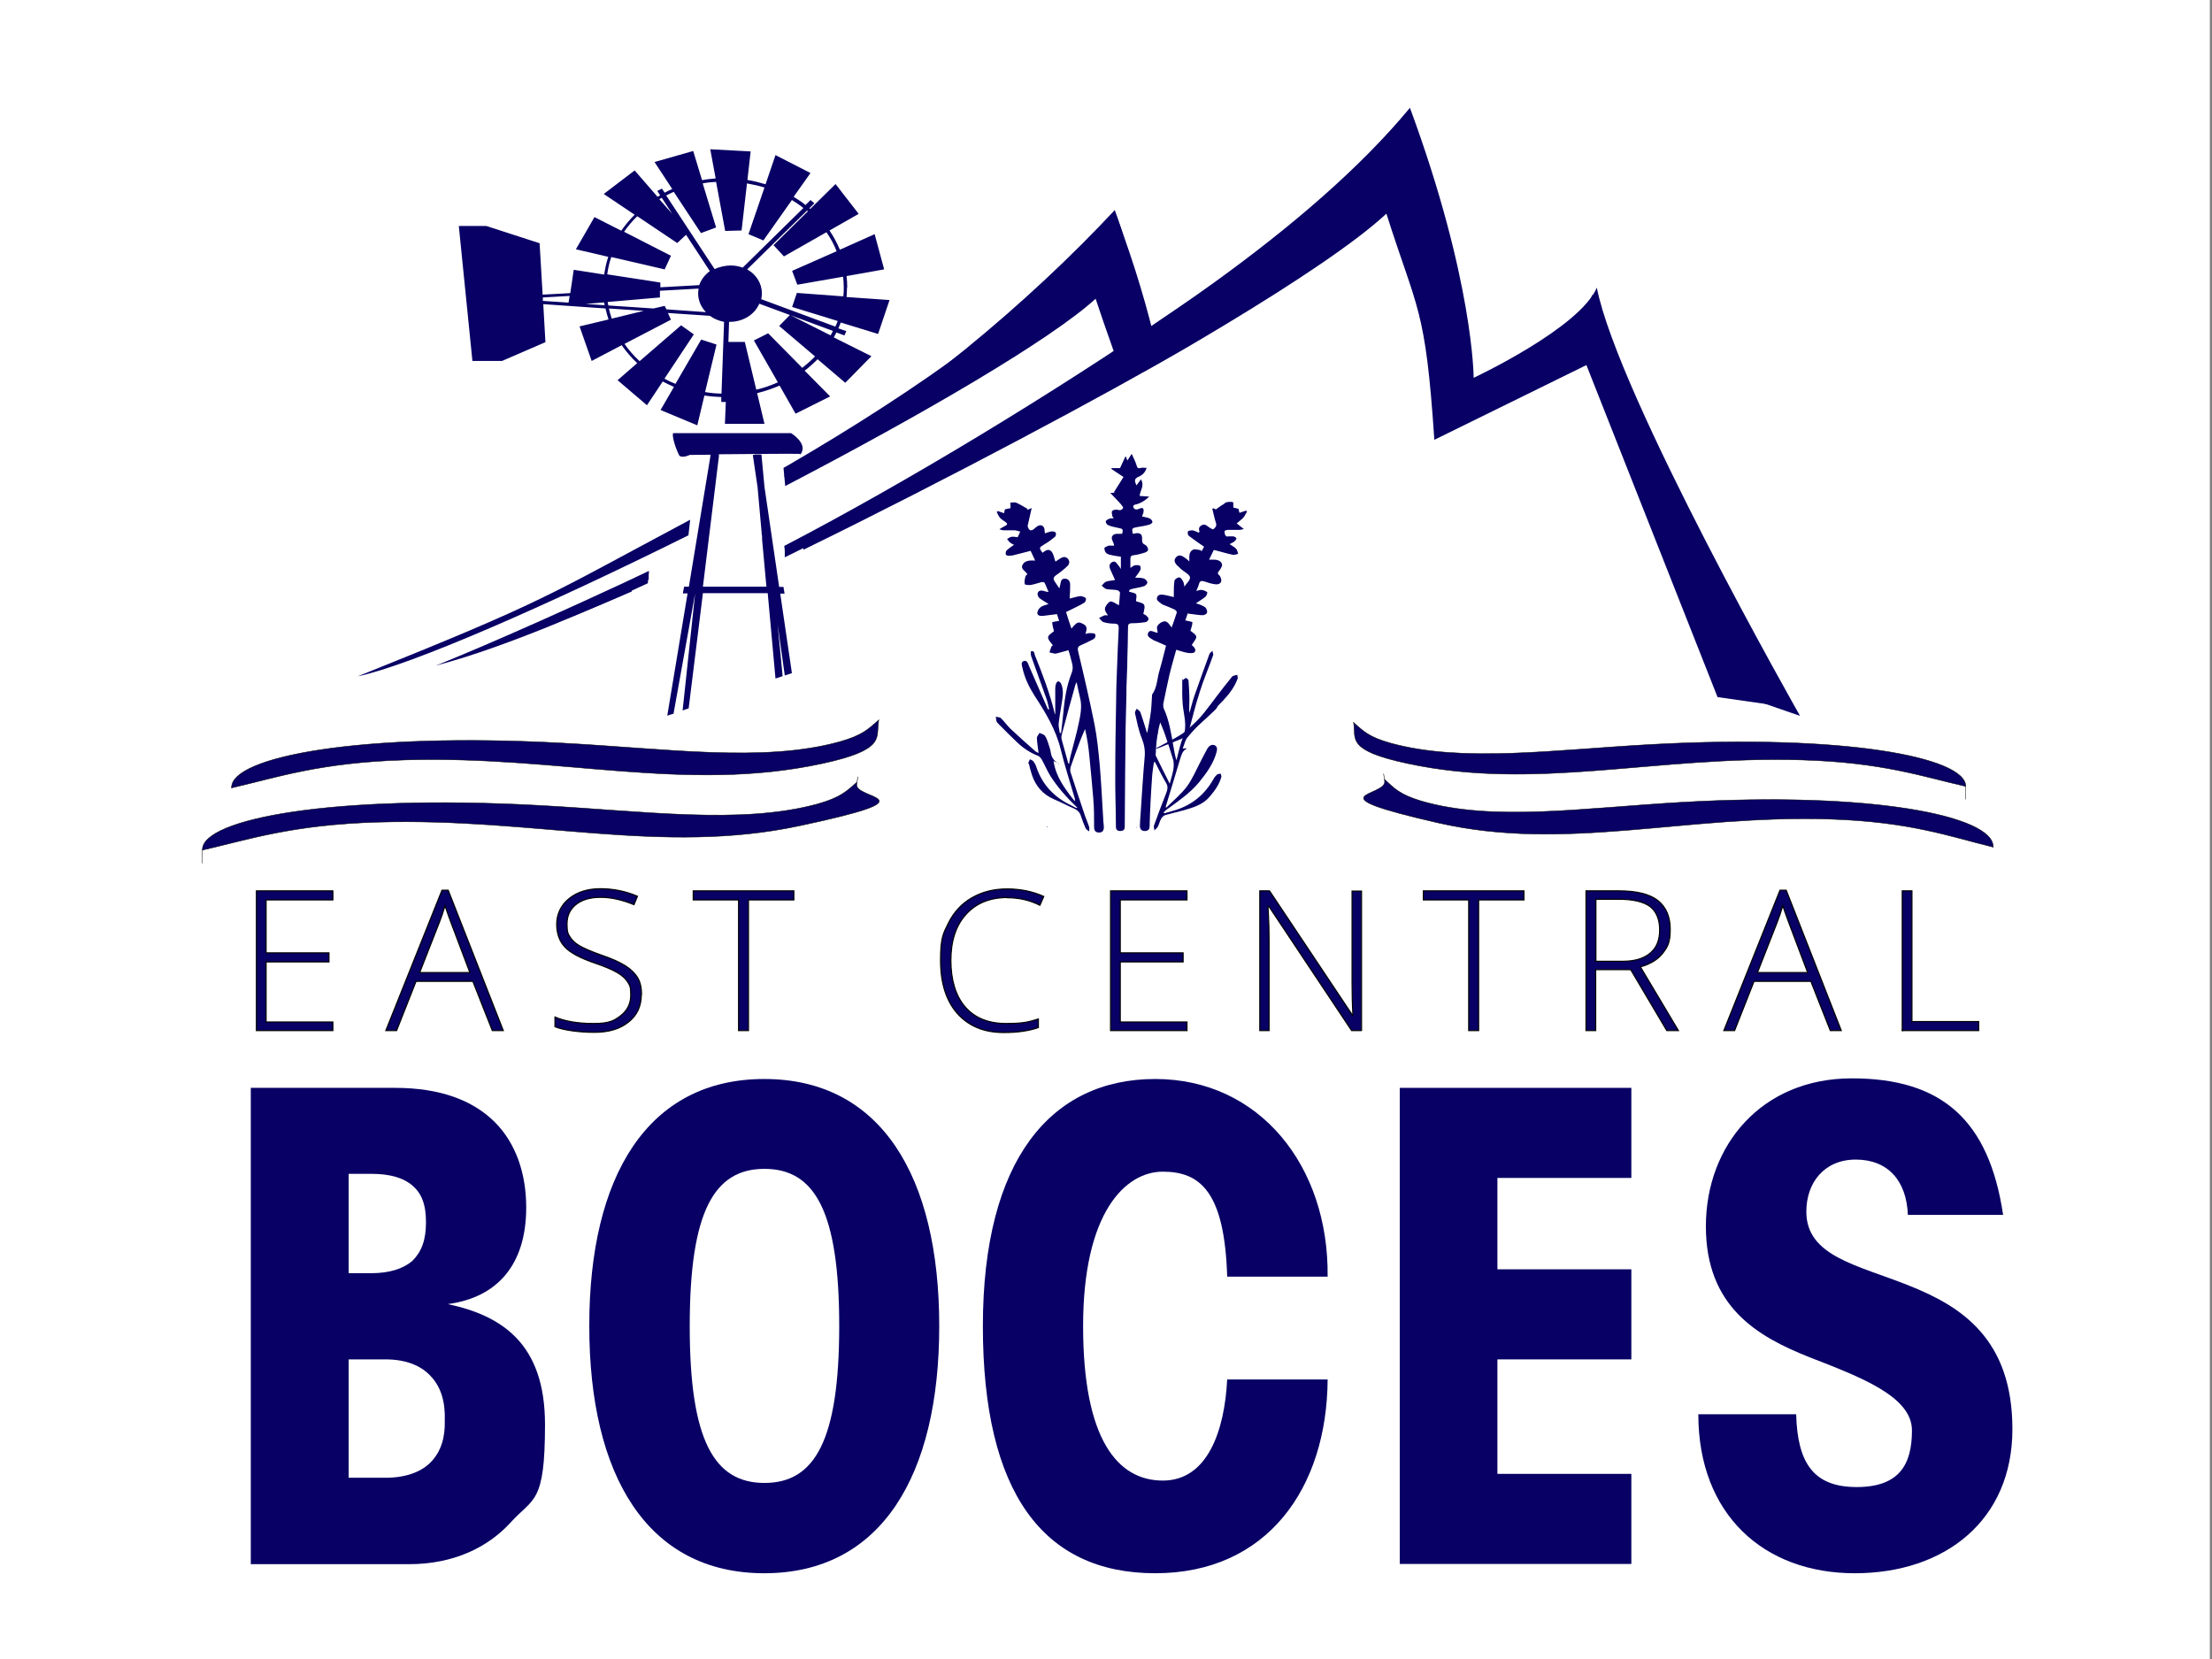
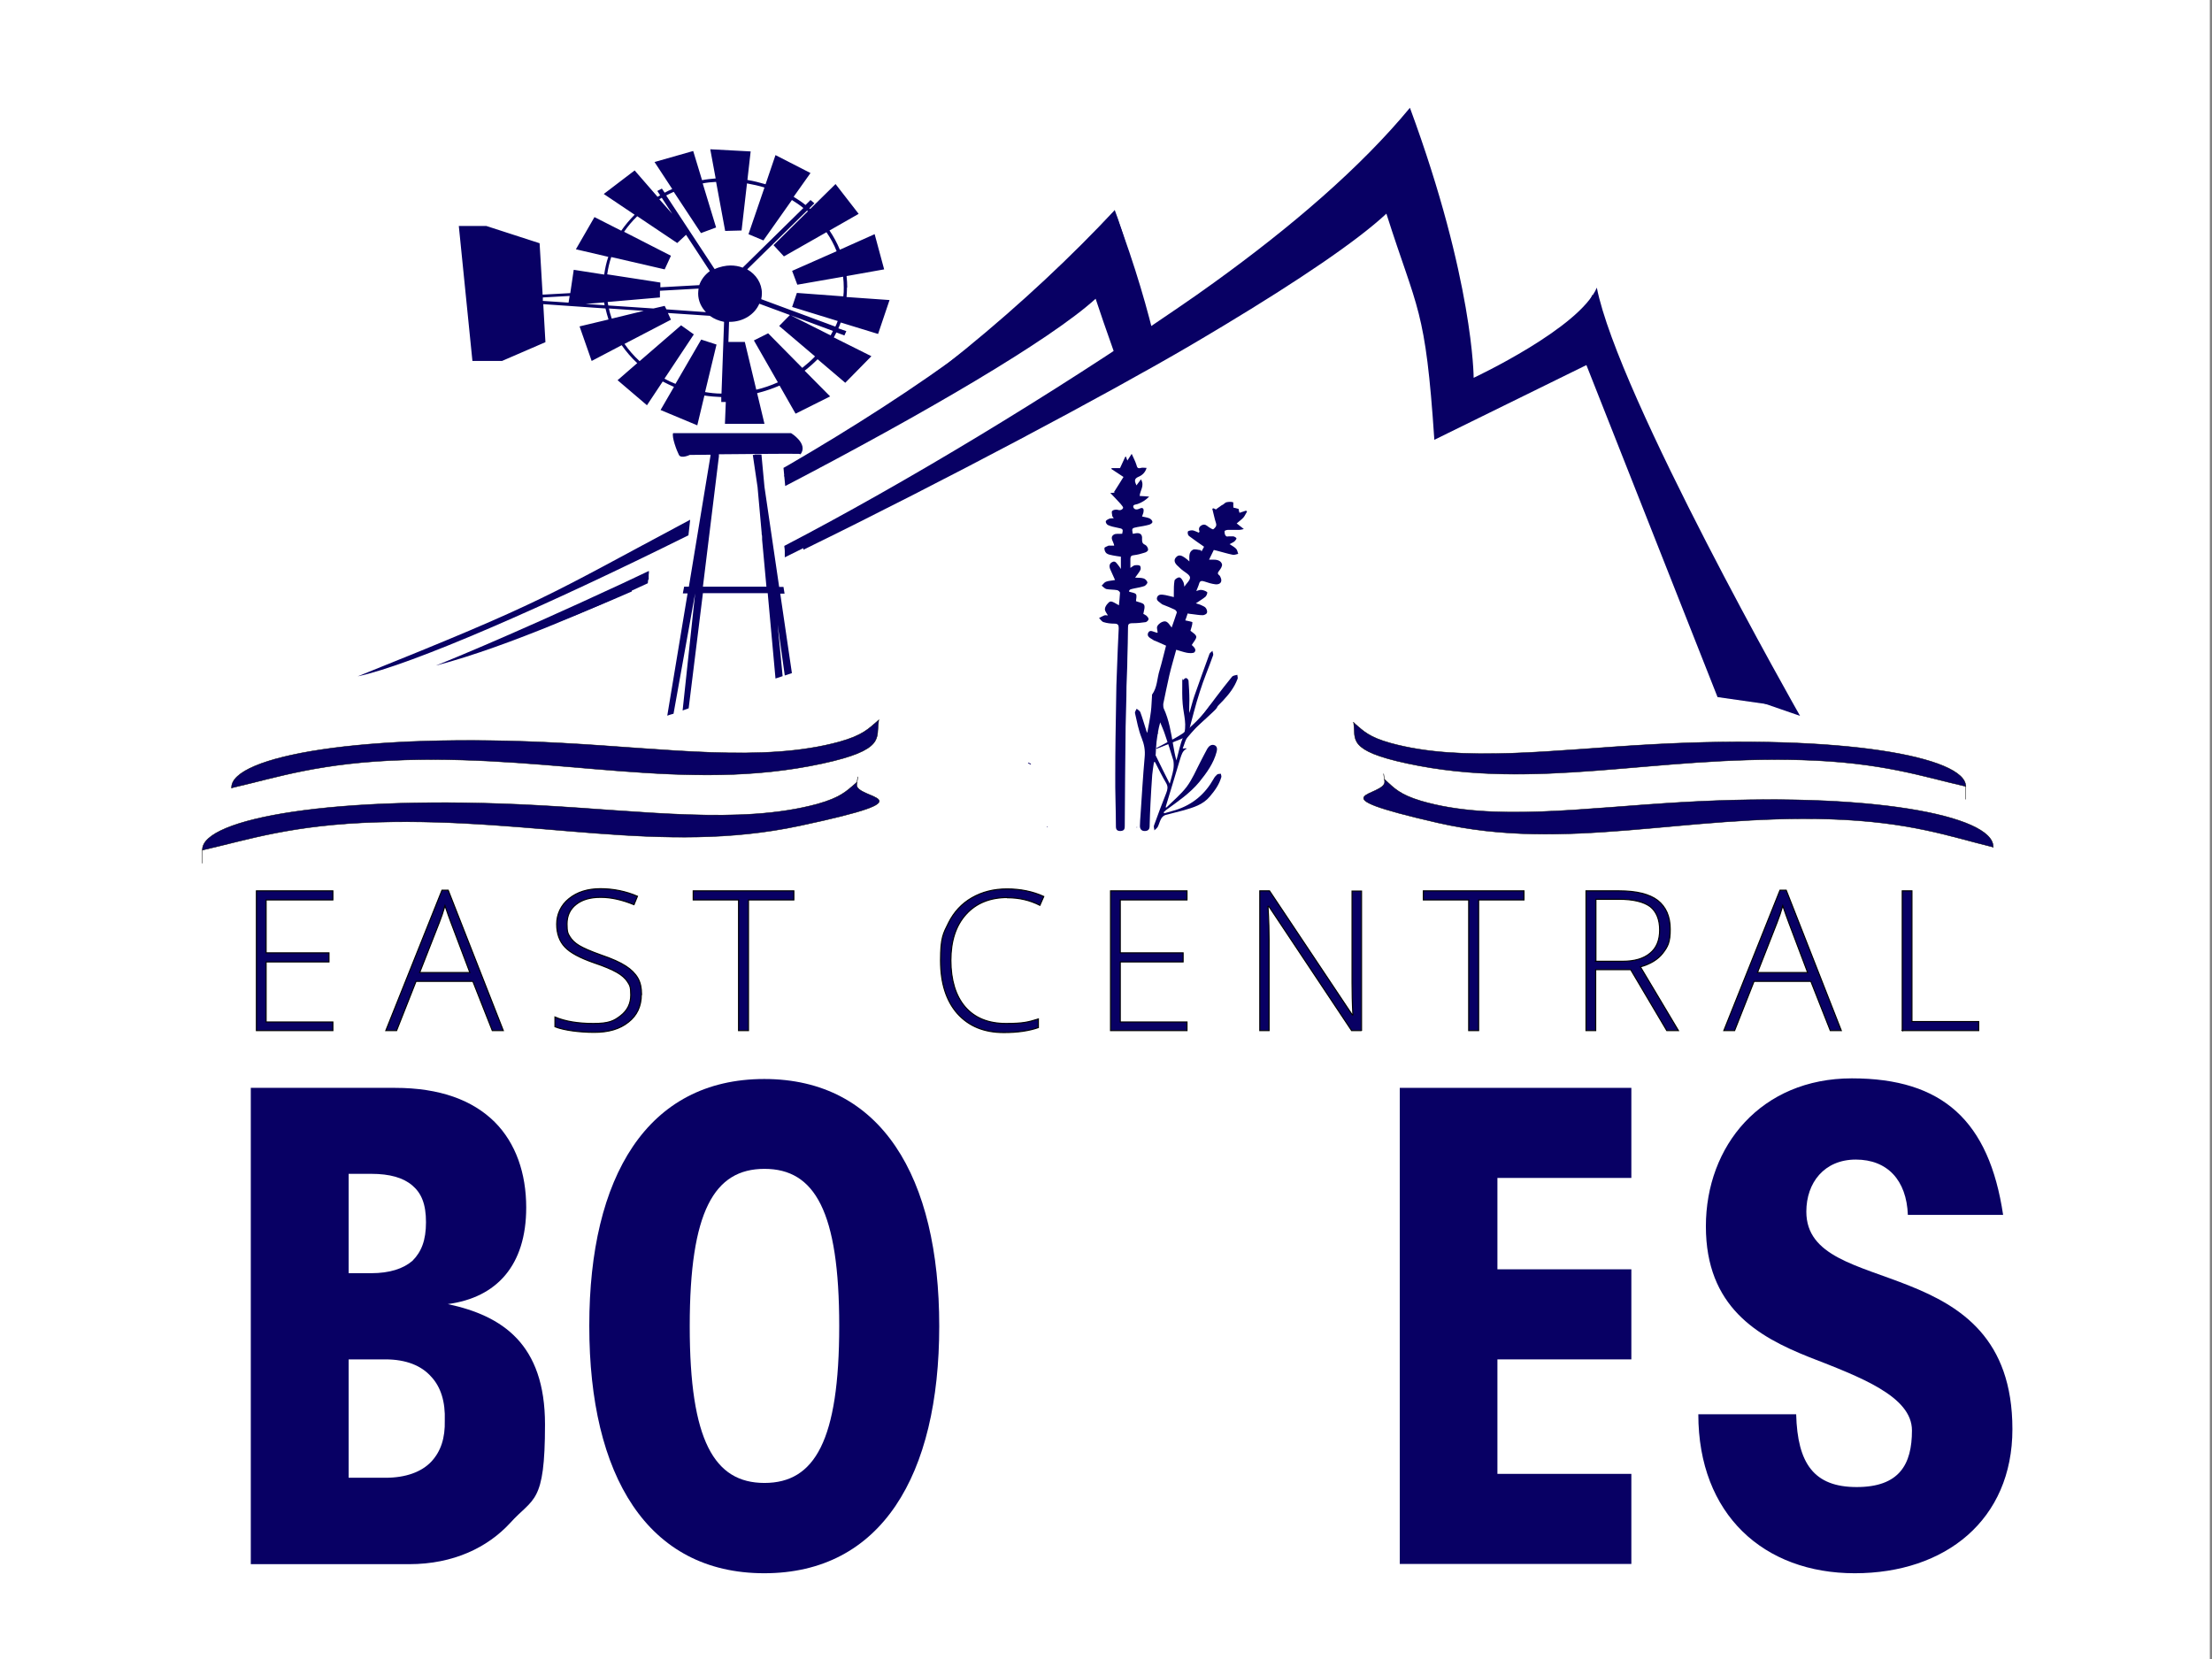
<svg xmlns="http://www.w3.org/2000/svg" id="Layer_1" version="1.1" viewBox="0 0 1024 768">
  <rect x="0" y="0" width="1024" height="768" fill="#808080" stroke="none" />
  <defs>
    <style>
      .st0, .st1, .st2 {
        fill: #080064;
      }

      .st3 {
        fill: #fff;
      }

      .st1 {
        stroke: #000;
        stroke-miterlimit: 10;
        stroke-width: .5px;
      }

      .st2 {
        stroke: #010000;
        stroke-linecap: round;
        stroke-linejoin: round;
        stroke-width: .2px;
      }
    </style>
  </defs>
  <rect class="st3" x="-1" y="0" width="1024" height="768" />
  <path class="st0" d="M116.1,503.6h66.7c20.9,0,36,5.7,46.2,15.8,9.8,9.8,14.6,23.8,14.6,39.6,0,26.8-13.7,41.7-36.3,44.7,25.3,5.4,45,18.5,45,55.7s-5.4,33.7-16.1,45.6c-10.4,11.3-26.2,19.1-46.8,19.1h-73.3v-220.4h0ZM161.4,589.4h10.4c8.6,0,14.9-2.1,19.1-5.7,4.2-4.2,6.3-9.5,6.3-17.9s-2.1-13.4-6.3-17-10.4-5.4-19.1-5.4h-10.4v45.9h0ZM161.4,684.1h17c9.5,0,16.7-2.7,21.2-7.4,4.5-4.8,6.5-11,6.3-19.1.3-8.6-1.8-15.5-6.3-20.3-4.5-5.1-11.6-8-21.2-8h-17v54.8Z" />
  <path class="st0" d="M272.8,613.6c0-68.8,26.8-114.1,81-114.1s81,45.3,81,114.4-26.8,114.4-81,114.4-81-45.3-81-114.4v-.3ZM319.3,614.1c0,52.7,11.3,72.4,34.6,72.4s34.6-19.7,34.6-72.7-11.3-72.7-34.6-72.7-34.6,19.7-34.6,72.7v.3Z" />
-   <path class="st0" d="M614.6,638.6c-.3,50.3-28,89.7-79.8,89.7s-79.8-37.2-79.8-114.4,31.6-114.4,79.8-114.4,80.4,40.2,79.8,91.5h-46.5c-1.2-39.3-12.5-48.6-29.8-48.6s-36.9,18.8-36.9,71.5,16.1,71.5,36.9,71.5,28.6-23.2,29.8-46.8h46.5Z" />
  <path class="st0" d="M648,503.6h107.2v41.7h-62v42.3h62v41.7h-62v53h62v41.7h-107.2v-220.4Z" />
  <path class="st0" d="M831.5,654.7c.6,22.9,8.3,33.7,28,33.7s25.6-10.4,25.6-26.2-23.8-24.7-47.7-34c-23.8-9.5-47.7-23.2-47.7-60.5s25.6-68.5,67.6-68.5,63.5,19.7,70,63.2h-44.1c-.6-16.1-9.5-25.6-24.1-25.6s-22.9,10.7-22.9,24.1c0,20.8,23.8,24.7,47.7,34.3,23.8,9.5,47.7,24.4,47.7,66.4s-31,66.7-73,66.7-72.4-27.1-72.4-73.6h45.3Z" />
  <path class="st0" d="M648.1,504.6" />
  <path class="st0" d="M-91.9,984.6" />
  <g>
    <path class="st1" d="M154.1,477.1h-35.4v-64.7h35.4v4.2h-30.9v24.5h29.1v4.2h-29.1v27.8h30.9v4.2-.2h0Z" />
    <path class="st1" d="M218.9,454.3h-26.3l-9,22.8h-5l26-65h2.9l25.5,65h-5.1l-9-22.8h0ZM194.3,450.2h23.2l-8.8-23.3c-.7-1.8-1.6-4.4-2.7-7.6-.8,2.8-1.7,5.4-2.6,7.7l-9.1,23.2h0Z" />
    <path class="st1" d="M296.9,460.4c0,5.4-2,9.7-6,12.8-4,3.2-9.2,4.7-15.8,4.7s-14-.9-18.2-2.6v-4.5c4.7,2,10.6,3,17.8,3s9.5-1.2,12.6-3.6,4.7-5.6,4.7-9.6-.5-4.5-1.5-6.1-2.7-3.1-5-4.4-5.8-2.8-10.3-4.3c-6.6-2.3-11.2-4.7-13.7-7.4-2.5-2.6-3.8-6.2-3.8-10.6s1.9-8.8,5.7-11.8c3.8-3.1,8.7-4.6,14.6-4.6s11.8,1.2,17.1,3.5l-1.6,3.9c-5.4-2.2-10.5-3.4-15.4-3.4s-8.6,1.1-11.4,3.3c-2.8,2.2-4.2,5.2-4.2,9s.4,4.4,1.3,5.9,2.3,2.9,4.3,4.1,5.4,2.7,10.2,4.4c5,1.7,8.8,3.4,11.4,5.1,2.5,1.6,4.4,3.5,5.6,5.6s1.7,4.6,1.7,7.6h-.1Z" />
    <path class="st1" d="M346.5,477.1h-4.6v-60.5h-21v-4.2h46.6v4.2h-21v60.5h0Z" />
    <path class="st1" d="M466.4,415.5c-8.1,0-14.5,2.6-19.2,7.8-4.7,5.2-7,12.3-7,21.3s2.2,16.4,6.6,21.5,10.7,7.7,18.9,7.7,10.4-.7,15-2.1v4c-4.3,1.5-9.6,2.3-16,2.3-9.1,0-16.2-2.9-21.5-8.8-5.2-5.9-7.8-14.1-7.8-24.6s1.2-12.4,3.7-17.4,6.1-8.9,10.8-11.6c4.7-2.7,10.1-4.1,16.3-4.1s12,1.2,17,3.5l-1.8,4.1c-4.7-2.4-9.7-3.5-14.9-3.5h-.1Z" />
    <path class="st1" d="M549.5,477.1h-35.4v-64.7h35.4v4.2h-30.9v24.5h29.1v4.2h-29.1v27.8h30.9v4.2-.2h0Z" />
    <path class="st1" d="M630.3,477.1h-4.6l-38.3-57.5h-.4c.4,6.8.5,12,.5,15.5v42h-4.3v-64.7h4.5l38.3,57.4h.3c-.3-5.3-.4-10.4-.4-15.1v-42.2h4.4v64.7h0Z" />
    <path class="st1" d="M684.5,477.1h-4.6v-60.5h-21v-4.2h46.6v4.2h-21v60.5h0Z" />
    <path class="st1" d="M738.7,448.9v28.2h-4.5v-64.7h15.4c8,0,14,1.5,17.8,4.4,3.8,3,5.8,7.4,5.8,13.4s-1.1,8-3.4,11c-2.3,3-5.8,5.1-10.4,6.4l17.6,29.5h-5.4l-16.7-28.2h-16.2,0ZM738.7,445h12.4c5.5,0,9.7-1.2,12.7-3.7,3-2.4,4.5-6,4.5-10.8s-1.5-8.5-4.4-10.8c-3-2.2-7.8-3.4-14.4-3.4h-10.7v28.6h0Z" />
    <path class="st1" d="M838.3,454.3h-26.3l-9,22.8h-5l26-65h2.9l25.5,65h-5.1l-9-22.8h0ZM813.6,450.2h23.2l-8.8-23.3c-.7-1.8-1.6-4.4-2.7-7.6-.8,2.8-1.7,5.4-2.6,7.7l-9.1,23.2h0Z" />
    <path class="st1" d="M880.6,477.1v-64.7h4.5v60.5h30.9v4.2h-35.4Z" />
  </g>
  <path class="st0" d="M739.3,133c-7.9,18.9-57.1,41.9-57.1,41.9,0,0,0-45.1-29.5-125-22.9,27.7-54.9,55.1-90.8,81-5.4,3.9-10.8,7.7-16.4,11.5-58.6,40.2-126.5,81.2-182.4,110.3v.4h0c.1.7.2,1.4.2,2v2.9h0c59.7-29.2,129.6-69.3,185.6-101.4,5.5-3.2,10.9-6.3,16.2-9.4,34.9-20.6,62.8-39,76.7-51.7,14.7,45.3,18.5,43.2,22.6,104.7l71.9-34.6,62,153.7,35,12.1s-84.2-148-94.1-198.3h0Z" />
  <path class="st0" d="M516.1,97.2c-39.3,42.1-94,88.6-153.1,123l1.5,2.7c63.7-33.2,122.6-67.5,143.7-86.7,5.2,15.8,8.8,24.9,11.5,33.6,5.6-3.8,8.2-.6,13.6-4.5-3.8-16.4-8.2-43.9-17.3-68.2h.1Z" />
  <path class="st0" d="M375.2,181.2c.4-.2.7-.4,1.1-.6l-6-6.8,4.9,7.5h0Z" />
  <g>
    <path class="st0" d="M516.7,99.3c-34.5,41.2-92.6,81.6-151.7,116l-2.3,1.3.8,8.4c63.7-33.2,122.6-67.5,143.7-86.7,5.2,15.8,8.8,24.9,11.5,33.6,5.6-3.8,11.1-7.6,16.6-11.5-3.8-16.4-9.6-36.9-18.7-61.1h.1Z" />
    <path class="st0" d="M319.5,240.6c-67.7,36.1-66.2,37.3-153.9,72.5,24.7-5.2,87.5-32.7,153.1-65.3l.8-7.2Z" />
  </g>
  <path class="st0" d="M370.6,210.3c3.7-4.9-4.4-9.8-4.4-9.8h-54.6c-.7,1.8,1.7,8.2,2.7,10.1,1,1.9,5,0,5,0,0,0,3.9,0,9.6-.1v.5l-10,60.6h-2.2l-.6,3.1h2.2l-9.4,56.6c.8-.3,1.8-.6,2.9-.9l10-55.7h0l-5.8,54.2c.9-.3,1.7-.6,2.8-1l6.6-53.3h30l3.6,39.5c1.2-.3,2.3-.8,3.3-1.1l-2.3-23.9,3.3,23.6c1.2-.4,2.3-.8,3.3-1.1l-5.4-36.8h2l-.5-3.1h-2l-6.8-46.3-1.4-15h-3.2v.2h-.8l2.2,14.9,1.9,21.2v.5h0c.2.6.2,1.2.2,1.7v.9l2,21.8h-29.4l7.4-60.3v-.8c.1,0,0,0,0,0v-.2c14.2-.1,29.8-.3,37.1-.2l.7.2h0Z" />
  <path class="st0" d="M292.2,268.8c-11.9,5.5-22.9,10.4-32.5,14.7l-.3,4.1c10.1-4,21.2-8.6,33.1-13.8l-.3-5h0Z" />
  <path class="st0" d="M300.3,268.4v-1.9c0-.4,0-.8.1-1.2v-1c-4.2,2-8.4,4-12.5,5.9-56.4,26.2-86.1,37.9-86.1,37.9,34.3-8.9,80.3-30,89.6-34.2,2.8-1.3,5.6-2.6,8.5-3.9,0-.6.1-1.1.2-1.7h.2,0Z" />
  <path class="st0" d="M737.3,136.3c-7.7,18.9-55.9,41.9-55.9,41.9,0,0,0-45.1-28.9-125-22.5,27.7-53.7,55.1-89,81-5.3,3.9-10.6,7.7-16,11.5-35,24.5-110.2,69.1-175.9,103,0,.3,0,.5.1.8v.6h0c.1.7.2,1.4.2,2v2.4c66.1-32.3,140.9-72.2,179-94.5,5.4-3.2,10.7-6.3,15.8-9.4,34.2-20.6,61.5-39,75.1-51.7,14.4,45.3,18.1,43.2,22.2,104.7l70.4-34.6,60.7,153.7,35.7,5.1s-83.9-141-93.5-191.3v-.2h0Z" />
  <path class="st0" d="M392.2,133.1c0-1.8-.1-3.5-.3-5.3l17.4-3.1-4.4-16.3-16.1,7.2c-1.3-3.1-2.9-6.1-4.8-8.9l13.5-7.7-10.7-13.8-11.7,11.5c-.1,0-.3-.2-.4-.3l2.3-2.3-1.8-1.5-2.3,2.3c-1.7-1.4-3.6-2.6-5.5-3.8l7.8-11-16.2-8.3-4.6,13.5c-2.7-.8-5.5-1.5-8.4-2l1.5-13.2-18.7-1,2.5,13.5c-2.1.2-4.3.4-6.3.8l-4.1-13.5-17.9,5.1,8.2,12.5c-1.2.5-2.4,1.1-3.5,1.7l-1.3-1.9-2.1,1.1,1.3,2c-.4.2-.8.5-1.2.7l-10.6-12.2-14.3,10.9,14.3,9.6c-2.3,2.3-4.4,4.8-6.2,7.4l-12.4-6.3-8.6,14.9,15,3.5c-.9,2.6-1.5,5.4-1.9,8.2l-14.1-2.2-1.6,10.8-12.8.7-1.4-23.8-24.7-8h-12.7l6.3,62.5h13.7l20.1-8.7-1-17.6,28.8,2c.4,1.7.9,3.5,1.4,5.1l-13.4,3.2,5.6,16,13.9-7.3c2.1,3,4.5,5.8,7.2,8.3l-9.1,7.9,13.6,11.6,7.3-11c1.7.9,3.4,1.7,5.2,2.5l-6.2,10.7,17,7.1,3.3-13.8c2.6.4,5.2.6,7.8.7v2.3h2.1l-.4,10.1h18.3l-3.4-14.2c3.6-.9,7.1-2.1,10.4-3.5l7.4,13,16-8-11.8-11.9c2.1-1.6,4.1-3.4,6-5.3l12.8,10.9,12.1-12.3-17.4-8.7c.4-.7.8-1.5,1.2-2.3l3.7,1.4.9-2-3.7-1.3c.4-.9.8-1.8,1.1-2.7l17.3,5.3,5.3-15.7-19.9-1.4c.1-1.4.2-2.8.2-4.2v-.2h.1ZM263.3,140.1l-12-.8v-1.6l12.4-.7-.5,3.1h.1ZM271.1,140.7l8.6-.7c0,.5.1.9.2,1.3l-8.8-.6h0ZM306.3,91.5l4.9,7.5-6-6.8c.3-.2.7-.4,1.1-.6h0ZM283,119l24.7,5.7,2.9-6.3-21.7-11.1c1.8-2.6,3.8-5,6.1-7.2l18.5,12.4,4.1-3.8,11,16.8c-2.3,1.7-4,3.9-4.9,6.5l-18,1v-2.2c.1,0-24.6-3.8-24.6-3.8.4-2.8,1-5.5,1.9-8.1h0ZM281.6,141.4c-.1-.5-.2-1.1-.3-1.6l24.2-2.1v-3.1c.1,0,17.9-1,17.9-1-.1.7-.2,1.5-.2,2.3,0,3.3,1.4,6.3,3.6,8.6l-18.3-1.3-.8-1.6-5.2,1.2-21-1.4h0ZM283.2,147.5c-.5-1.5-1-3.1-1.3-4.7l16.1,1.1-14.8,3.6h0ZM333.9,182.2c-2.6,0-5.1-.3-7.5-.7l5.3-22-7.1-2.3-11.9,20.5c-1.8-.7-3.5-1.5-5.1-2.4l13.6-20.5-5.9-4.2-19.2,16.6c-2.6-2.4-5-5.1-7-8l21.5-11.2-1.4-3.1,19.4,1.3c1.9,1.4,4.1,2.3,6.6,2.8l-1.2,33.4v-.2h0ZM330.7,124.4l-22.3-33.9c1.2-.6,2.3-1.2,3.5-1.7l12.6,19.1,7-2.6-6.2-20.4c2-.4,4.1-.6,6.2-.7l4.2,22.7,7.6-.2,2.5-21.8c2.8.5,5.5,1.1,8.1,1.9l-7.4,21.6,6.9,2.9,13.2-18.7c1.8,1.1,3.6,2.3,5.3,3.7l-28.1,27.6c-1.8-.7-3.7-1-5.7-1s-5.1.6-7.3,1.7v-.2h-.1ZM384.6,155.3l-18.9-9.5-5,5.1,16.6,14.1c-1.8,1.9-3.8,3.6-5.9,5.3l-15.8-16-6.6,3.3,11.1,19.4c-3.2,1.4-6.5,2.6-10,3.4l-5.3-22.1h-7.6l.3-9.3h.3c6.3,0,11.6-3.5,13.7-8.4l34.1,12.6c-.4.7-.7,1.4-1.1,2.1h0ZM390.4,137.2l-21.5-1.6-2.2,6.5,21.1,6.5c-.3.9-.7,1.8-1.1,2.6l-34.3-12.7c.2-.9.3-1.8.3-2.7,0-4.7-2.7-8.8-6.8-11.1l27.7-27.2c.1,0,.3.2.4.3l-15.9,15.7,4.8,5.2,19.7-11.2c1.9,2.8,3.5,5.7,4.7,8.8l-20.6,9.1,2.4,6.4,21.2-3.7c.2,1.6.3,3.3.3,5s0,2.7-.2,4.1h0Z" />
  <path class="st0" d="M151.7,555.4c.1,0,.2,0,.3-.2l-1.9-2.4,1.6,2.6h0Z" />
  <path class="st0" d="M347.5,293.1" />
  <path class="st0" d="M348.9,306.6" />
  <path class="st0" d="M353.5,292.8" />
  <path class="st2" d="M910.1,364.1c-.2,0-.4-.1-.7-.2-19.4-4.4-38-11-75.5-12.1-67.8-2-122.7,14.5-182.5,1.6-28-6-23.7-11.3-24.7-18.2,0-.3,0-.6-.2-.9.3.3.6.6.9.9,3.7,3.1,6.2,6,16.3,8.8,33.4,9.2,75.4,3.1,121.2.6,88.5-4.8,145.1,5.9,145.1,19.4s0,.1,0,.2h0Z" />
-   <path class="st0" d="M489.9,353.3c-.7-.3-1.3-.6-2.2-1,1.1,7.3,5.2,12.8,9.9,18.7v-1.2c-2.2-7.6-4.7-15.2-6.6-23-2.2-9-6.9-16.8-12-24.6-2.6-4.1-4.7-8.4-5.7-13.1-.2-1-.9-2.7.7-3.1s1.9,1.2,2.3,2.2c2.9,6.6,5.8,13.3,8.7,19.9,0,.2.2.3.7.3-.4-1.7-.7-3.4-1.3-5-2.3-6.5-4.7-13-7-19.5-.3-.8-.3-2.4-.1-2.4,1.6-.4,1.5,1,1.8,1.9,3.5,8.7,6.9,17.5,9.1,26.7,0,.3.3.5.3.6v-12c0-.8.1-1.5.4-2.3.1-.4.7-1,1-1s1,.5,1.2.9c1.2,2.5,1,5.2.6,7.9-.5,3.5-1.2,7-1.6,10.5-.2,1.5.3,3.1.5,4.6h.6c.2-1.7.4-3.5.6-5.2.5-4.4.8-8.7,1.6-13,.6-3.3,1.5-6.5,2.7-9.6,1.2-2.9-.2-5.3-.7-7.9-.2-.8-.5-1.6-.8-2.6-1.6.4-3.1.9-4.7,1.3-.5.1-1,.3-1.5.3-.9-.1-1.7-.4-2.6-.6.3-.9.6-1.7.9-2.6.1-.3.6-.5.7-.6-.9-1.4-2.3-2.6-2.2-3.8,0-1,1.8-2,2.7-2.8-.3-1.2-.7-2.6-.8-4.1,0-.2,1.9-.4,3.2-.7-.3-.8-.6-1.9-1-3.1-2.2.3-4.3.5-6.4.8-1.2.1-2.6,0-2.7-1.3,0-.9.7-2.1,1.5-2.7,1-.8,2.5-1,3.7-1.5-1.4-.9-2.9-1.7-4.2-2.7-.6-.5-1.1-1.7-.8-2.4.4-1.2,1.6-1.3,2.9-.9.5.2,1.1.3,2.1.5-.7-1.7-1.2-3.1-1.9-4.4-.1-.2-1-.3-1.4-.2-1.6.4-3.2,1-4.9,1.3-.9.1-2.8,0-2.8-.4-.3-1.1,0-2.3.3-3.5,0-.4.6-.7.9-1.1-.9-1.5-3.3-2.3-2.2-4.4,1.1-2,3.4-2,5.8-1.9-.8-1.6-1.4-3.1-2.1-4.5-2.9.7-5.5,1.5-8.2,2.1-.6.1-1.3.2-1.9.2s-1.3-.3-1.4-.6c-.1-.6,0-1.4.3-1.8,1-1,2.2-1.7,3.5-2.7-.6-.3-1.3-.6-1.8-1-.6-.5-.9-1.1-1.4-1.7.7-.3,1.3-.9,2.1-1,.9-.1,1.8.1,2.8.2.3-.7.7-1.4,1.2-2.6-.8-.2-1.6-.5-2.4-.6h-5.3c-.5,0-1-.2-2-.5,1.2-.7,2-1.2,2.8-1.6,1.1-.5,1-1.1.1-1.7-.9-.7-1.9-1.2-2.6-2s-1-1.8-1.5-2.7l.6-.4c.9.3,1.8.6,2.8,1,.1-.7.3-1.3.4-1.8.9-.2,1.7-.4,2.5-.5,0-.2.1-.2.1-.3,0-.8,0-1.5-.1-2.3.9,0,2-.3,2.7,0,1.8.8,3.6,1.9,5.3,2.9,0,.2-.2.3-.2.5.5-.2.9-.4,2.1-.9-.6,2.6-1.1,4.8-1.6,7-.1.6-.4,1.2-.2,1.7.7,2,1.7,2.1,3.3.6,1.7-1.6,3.2-1.8,4.1-.4.5.7.3,1.7.5,2.8,1-.3,2-.7,3.1-.9.6,0,1.7.1,1.9.6.3.5.1,1.5-.3,1.9-1.6,1.3-3.3,2.6-5.1,3.6-2.3,1.4-2.4,1.5-.7,3.8,1.3-1,3-2.2,4.3-.4.9,1.2,1.1,2.9,1.7,4.5.6-.4,1.4-.9,2.1-1.4,1.2-.8,2.5-1.1,3.6,0,1,1.1.9,2.5-.2,3.5-1.6,1.5-3.3,2.9-5.1,4.1-1.3.9-1.6,1.7-.8,2.9.7,1,1.4,2.1,2.2,3.3.2-.9.4-1.5.5-2.1.2-1.3.5-2.5,2.1-2.4,1.6,0,2.3,1.2,2.4,2.5,0,1.8,0,3.7-.2,5.5v1.2c1.3-.3,2.4-.6,3.5-.9.7-.1,1.4-.3,2-.2.7.2,1.7.5,2,1,.2.5-.2,1.7-.7,2-2.3,1.4-4.8,2.5-7.2,3.7s-.8.3-1.3.6c.8,2.6,1.6,5.1,2.5,7.7,2.6-3.1,3.1-3.3,5.3-2.2,1.8.9,2.1,1.8,1.2,4.7.7-.2,1.2-.4,1.8-.4.9,0,2.3,0,2.6.4.6,1,0,2.1-1.1,2.6-1.7.8-3.3,1.7-5,2.4-1.6.6-2.1,1.2-1.7,3,2.7,11.3,5.3,22.5,7.6,33.9,1.2,6.1,1.8,12.4,2.4,18.7.7,8.3,1.1,16.6,1.6,24.8,0,1.4.3,2.7.3,4.1s-.6,2.5-2.3,2.4c-1.7,0-2.2-1.1-2.2-2.5,0-4.5,0-8.9-.4-13.4-.5-6.5-1.2-13-1.8-19.5-.4-4.2-1-8.3-2-12.5-.8,1.9-1.7,3.9-2.4,5.8-1.4,3.7-2.8,7.5-4.1,11.3-.3.9-.5,2-.2,2.9,2.2,6.8,4.5,13.7,6.8,20.5.6,1.6,1.3,3.2,1.8,4.8.2.6,0,1.4,0,2.1-.6-.5-1.4-.9-1.7-1.6-.8-1.8-1.5-3.7-2.1-5.5-.5-1.7-1.5-2.7-3.2-3.5-3.1-1.3-6.2-3-9.3-4.3-5.3-2.3-8.5-6.2-10.2-11.3-.6-1.8-1.1-3.7-1.5-5.7,0-.5.4-1,.6-1.5.5.3,1.3.5,1.6,1,.6.8,1.1,1.7,1.4,2.7,2.7,8,8.1,13.8,16,17.6.7.4,1.4.7,2.3,1.2.3,0,.4,0,.6.1,0-.1,0-.3-.2-.4-4.6-4.4-8.8-9.1-12.2-14.4-1.5-2.4-2.6-5.1-4-7.6-.4-.7-1-1.5-1.8-1.8-3.8-1.5-7-3.7-9.8-6.4-2.8-2.7-5.6-5.4-8.3-8.2-.4-.4-.9-.9-1.1-1.4-.2-.7-.2-1.4-.3-2.1.8.2,1.8.2,2.3.6,1.6,1.6,2.9,3.4,4.5,5,3.7,3.5,7.6,6.9,11.4,10.3.4.4,1,.6,1.6.9-.3-2.5-.7-4.7-.8-6.9,0-.8.8-1.6,1.2-2.4.8.4,2,.6,2.5,1.3.8,1,1.1,2.3,1.6,3.6.4,1.3.9,2.6,1.1,3.9.3,2.4,1.4,4.2,3.8,5.4,0,.2,0,.3-.1.3M494.3,352.9c0,.2.3.4.6.8.3-1.6.4-2.9.8-4.2,1.2-4.9,2.7-9.8,3.7-14.8.8-3.8,1.6-7.7.6-11.6-.6-2.3-1-4.6-1.6-7.3-.4.7-.5,1-.6,1.3-2.1,7.4-4.1,14.9-6.1,22.3-.3,1-.5,2.1-.2,3,.9,3.4,1.9,6.8,2.9,10.5h0Z" />
  <path class="st0" d="M549.3,346.6c-1.9,1-2.3,2.7-2.9,4.5-2.2,7.4-4.4,14.7-6.7,22.2v.6s.3-.1.4-.2c3.1-3.1,6.6-6,9.2-9.4,2.7-3.6,4.4-7.8,6.5-11.8,1.1-2,2-4,3.1-5.9.7-1.2,1.9-2.2,3.4-1.6,1.3.6,1.2,1.9.9,3.1-1.4,5.3-4.6,9.7-8,13.9-4.3,5.2-9.9,9-15.4,13-.4.3-.7.7-1.1,1,0,.2.2.4.3.5,1.7-.5,3.5-1,5.2-1.5,8-2.5,13.7-7.5,17.6-14.4.4-.8,1-1.5,1.7-2.1.4-.3,1.1-.2,1.7-.3,0,.5.3,1,.2,1.5-1,3.5-3,6.3-5.4,9.1-3.1,3.7-7.5,5-12,6.3-2.8.8-5.7,1.4-8.5,2.2-.7.2-1.5.9-1.9,1.6-.7,1.2-1,2.6-1.6,3.8-.3.6-1,1.1-1.6,1.7,0-.7-.4-1.5-.2-2.2,1.8-5,3.7-10.1,5.7-15.1.6-1.6.9-2.9,0-4.5-1.9-3.2-3.5-6.5-5.2-9.8h-.5c-.3,2-.6,3.9-.8,5.9-.3,4.4-.6,8.8-.8,13.1-.2,3.6-.3,7.1-.4,10.7,0,1.4-.7,2.2-2.3,2.2s-2.2-1.1-2.2-2.3c0-1.8.2-3.5.3-5.3.6-8.9,1.1-17.7,1.9-26.6.3-3.2-.2-5.9-1.4-8.9-1.5-3.7-2.2-7.7-3.1-11.6,0-.6.5-1.3.8-1.9.6.5,1.5,1,1.7,1.6,1,2.7,1.8,5.5,2.7,8.3,0,.3.2.5.5,1.3.7-3.7,1.3-6.8,1.7-10,.3-2.3.3-4.7.5-7v-.7c2.5-3.4,2.3-7.5,3.5-11.3,1.1-3.7,2-7.6,3-11.4-1.8-.8-3.5-1.6-5.2-2.3-.2,0-.4-.1-.5-.2-1.3-.9-3.4-1.6-2.6-3.4.8-1.8,2.6-.4,4-.1h.4c0-1-.5-2-.2-2.9.3-.8,1.3-1.6,2.1-2,1.9-.8,2.6-.4,4.6,2.5.8-2.4,1.7-4.7,2.4-7,0-.3-.5-1.1-1-1.3-1.7-.8-3.4-1.5-5.2-2.2-.3-.1-.6-.2-.8-.4-1-.9-2.8-1.6-2.1-3.2s2.5-1.1,3.9-.9c1.2.2,2.3.6,3.8.9v-1.9c0-1.9,0-3.8.3-5.6,0-.7,1.4-1.6,2.2-1.6s1.4,1.1,1.8,1.9c.4.6.4,1.5.6,2.4.4-.6.7-1.1,1.1-1.5,2.2-2.6,2-3.3-.7-5.2-1.4-.9-2.6-2-3.8-3.2-1.1-1.1-1.7-2.5-.4-3.8,1.3-1.4,2.7-.6,3.9.2.8.5,1.4,1.1,2.2,1.8,0-2.1-.4-4.3,1.6-5.4.9-.5,2.5.1,3.8.2,0,.2,0,.4.2.6.4-.8.8-1.5,1.2-2.2-2.4-1.7-4.8-3.3-7-5-.5-.4-.7-1.4-.5-2,0-.3,1.2-.6,1.9-.6s1.2.3,1.8.5c.5.2.9.4,1.4.6,0-.2.3-.4.3-.5-.5-1.3-.3-2.3,1.1-3,1.5-.7,2.3.3,3.3,1,.6.4,1.8,1.1,2,.9.8-.7,1.7-1.4,1.2-2.9-.7-2.1-1.1-4.4-1.7-6.6.2,0,.4-.2.6-.2.4.2.8.4,1.2.6,0-.1,0-.3.3-.4.7-.5,1.4-1,2.1-1.5.3-.2.6-.3.9-.5.5-.3.9-.9,1.5-1,1-.2,2.1-.3,3,0,.3,0,0,1.5.2,2.5.6.1,1.4.3,2.4.6,0,.5.2,1.1.4,1.8,1.1-.4,2-.7,3-1,.2.1.4.3.5.4-.6.9-1,2-1.7,2.8-.9,1-2.1,1.8-3.1,2.7,1,.8,2,1.6,3.3,2.6-.9.2-1.5.4-2.1.4h-5.3c-.5,0-1.5.3-1.5.6,0,.7,0,1.5.5,2.1s.9.3,1.4.3h2.2c.5.1,1.3.6,1.4.9,0,.4-.5,1-.9,1.4-.6.5-1.4.8-2.3,1.3,1.1.7,2.2,1.3,3,2.1.6.6.7,1.6,1,2.4-.9.2-1.8.6-2.6.4-2.5-.5-5-1.3-7.4-1.9-.4-.1-.8-.2-1.3-.3-.7,1.4-1.4,2.8-2.2,4.5h2.4c1.6,0,3.2.6,3.6,2.1.2.9-.6,2.1-1.3,3-.6.8-1,1.3,0,2.1.3.2.5.6.6.9,1,2,0,3.5-2.3,3.3-1.7-.2-3.4-.7-5.1-1.3-1.3-.4-2.1-.4-2.5,1-.3,1.1-.8,2.1-1.3,3.4,1-.3,1.7-.6,2.4-.5.9.1,2,.5,2.6,1,.3.2-.2,1.6-.7,2.1-1.3,1.1-2.9,2-4.5,3.1.9.3,1.8.5,2.6.9s1.7.7,2.1,1.4c.4.6.7,1.6.4,2.2-.2.5-1.3,1-1.9,1-1.6,0-3.2-.3-4.9-.5-.7,0-1.3-.2-2.1-.3-.4,1.3-.8,2.4-1.1,3.2,1.2.3,3.3.6,3.3.9,0,1.3-.6,2.7-.9,3.9.9.8,2.6,1.7,2.7,2.8,0,1.1-1.3,2.4-2.1,3.8,0-.2,0-.1,0,0,1,.9,2.3,2.1,1.3,3.3-.5.6-2.3.5-3.5.3-1.6-.3-3.2-.9-5-1.4-1.1,4.1-2.3,8-3.2,11.9-1,4.4-1.9,8.8-2.8,13.2,0,.7,0,1.4.2,2,2.5,5.4,3.4,11.2,4.4,17,.4,2.4.8,4.7,1.5,7.1,1-3.7,1.7-7.4,3.1-10.9,2.1-5.2.2-10.1-.2-15.2-.3-3.3-.2-6.7-.2-10.1s0-.7.4-1c.4-.4,1-1,1.4-.9.4,0,1.1.8,1.1,1.2.2,3,.4,5.9.4,8.9s-.2,4,0,6.1c.8-2.6,1.4-5.3,2.3-7.9,2.3-6.5,4.6-13,7-19.5.2-.5.9-.9,1.4-1.4,0,.7.5,1.4.3,2-2,5.7-4.4,11.2-6.2,17-2,6.1-3.5,12.4-5.2,18.7,0,.3-.2.5-.2.6.2,0,.3-.2.5-.3,4.1-5.5,8.2-10.9,12.3-16.4,2.5-3.3,5-6.5,7.6-9.7.5-.5,1.6-.6,2.4-.8,0,.7.4,1.5,0,2.1-1.4,3.7-3.8,6.8-6.5,9.7-2.8,3-5.8,5.7-8.7,8.6-2.8,2.8-5.5,5.7-8,8.7-1,1.3-1.3,3.1-2.1,5,.7,0,1,0,1.5-.1.2,0,.2.1.3.2M534.9,349.5c2.2,4.5,4.4,9,6.6,13.3.5-2,1.3-4.3,1.7-6.7.2-1.3.2-2.7,0-4-1.2-4-2.5-8.1-3.9-12.1-.6-1.9-1.5-3.8-2.2-5.6-.9,3.1-1.3,6-1.7,9-.2,1.9-.3,3.8-.4,6h0Z" />
  <path class="st0" d="M513.3,252.6h2.5c-.2-1.8-2.3-3.7-.2-5.1.9-.6,2.5-.3,3.9-.4.5-2.2.4-2.3-2.2-2.8-1.5-.3-3-.6-4.3-1.2-.6-.2-1.2-1.2-1.1-1.7,0-.5,1-1,1.7-1.3.5-.2,1.2-.1,2-.2-.3-.5-.6-.7-.7-1,0-.8-.5-1.9,0-2.4s1.7-.7,2.5-.5c1.2.4,2.1,0,2.5-.8.2-.4-.6-1.3-1.1-1.9-1.5-1.7-3-3.2-4.8-5.1,1.1,0,1.6-.1,2.1-.2,0,0-.3-.2-.4-.2,1.5-2.3,2.9-4.6,4.4-7-1.6-1.1-3.6-2.4-5.6-3.7,0-.1,0-.3.2-.4h3.8c.8-1.8,1.6-3.5,2.4-5.2h.5c0,.6.3,1.1.5,1.7.6-1,1.2-1.8,2-3.1.9,2,1.7,3.5,2.2,5.1.3,1.1.5,1.9,2.1,1.4.7-.2,1.6,0,2.6,0-.6,2.1-2,3.4-3.7,4.1-2.4,1-1.7,2.3-1,4,.8-1,1.4-1.9,2.1-2.8,1.8,3.1-.5,5.2-.6,7.7,1.4,0,2.7.2,4.4.3-1.7,1.7-3.4,2.7-5.3,3.4-.8.3-2.5.2-2,1.6.5,1.2,1.8,1.1,3,.5s1.9,0,1.7,1.3c0,.8-.5,1.6-.7,2.4,1.2.3,2.4.4,3.5.9.6.3,1.3,1,1.3,1.6s-.9,1.1-1.5,1.3c-1.8.5-3.7.8-5.5,1.1-2.5.5-2.6.5-2.1,3.1.4,0,.8-.1,1.2-.2,2.2-.4,3.3.5,3.1,2.6,0,1.2,0,2.1,1.4,2.7.7.3,1.4,1.4,1.4,2.2s-1,1.3-1.8,1.5c-1.5.5-3.1.9-4.7,1.1-1.2.1-1.7.5-1.7,1.7v4.2c.8-.5,1.4-1.1,2-1.2.8-.1,1.8-.2,2.4.2.4.3.5,1.5.2,2-.6,1.2-1.6,2.3-2.4,3.5,1.5.1,2.8,0,4,.4.7.2,1.5,1.1,1.7,1.8,0,.5-.8,1.4-1.4,1.7-1.5.5-3.1.8-4.7,1.1-1.1.3-2.5.3-2.4,1.5,1.2.4,2.7.5,3.2,1.2.5.8,0,2.2,0,3.2,1.2.5,3.1.7,3.7,1.6.6,1,0,2.6-.3,4.3.2.1.9.4,1.4.8.5.5,1.1,1.1,1,1.7,0,.4-.8,1.2-1.3,1.3-2,.3-4,.5-6,.5s-2.2.5-2.2,2.1c0,4.8-.2,9.5-.3,14.3,0,4.3-.3,8.5-.4,12.8,0,6.2-.3,12.5-.4,18.7-.2,15.2-.3,30.5-.4,45.7,0,1.4,0,2.5-2,2.6-1.5,0-2.1-.6-2.1-2.1,0-8-.4-16.1-.3-24.1,0-11.3.2-22.6.4-33.9,0-4.9.2-9.9.4-14.8.2-6.3.5-12.6.8-18.9,0-1.4-.2-2.2-2-2.2s-3.4-.2-5-.7c-.8-.2-1.4-1.2-2.1-1.9.8-.4,1.6-.9,2.4-1.2.5-.2,1.1,0,1.7,0-.6-1-1.4-2-1.4-2.9s.7-2,1.4-2.7c1.2-1.3,1.5-1.2,5.1.9.2-2,.4-3.9.5-5.8,0-.4-.8-1.1-1.3-1.2-1.7-.3-3.4-.2-5-.5-.8-.2-1.5-1.1-2.2-1.6.7-.6,1.2-1.5,2-1.8,1.3-.5,2.8-.5,4.2-.8-.8-1.8-1.5-3.3-2.2-4.9-.6-1.4-.5-2.7.9-3.4,1.5-.8,2.1.7,2.9,1.6.3.3.5.7,1.1,1.6v-5.7c-1.2-.2-2.5-.3-3.8-.6-1-.2-2.2-.4-2.9-1-.6-.5-1-1.6-.9-2.4,0-.4,1.3-.8,2.1-1.2h-.1Z" />
  <path class="st0" d="M535.1,346.4c2.8-1.5,5.7-3,8.5-4.5,1.4-.8,2.8-1.6,4.1-2.5,4.5-3.6,8.5-7.6,11.9-12.1.9-1.2,1.9-2.6,3.9-2.4,1,2.3-.9,3.6-2.1,4.8-4.1,3.9-8.3,7.6-12.6,11.2-1.2,1-2.8,1.5-4.3,2.1-2.9,1.2-5.9,2.4-9,3.6-.1,0-.2,0-.3-.2h-.1Z" />
  <path class="st0" d="M476.1,353.1c.5.1.8.3,1.2.5,0,.1-.1.2-.2.3-.4-.2-.8-.3-1.2-.6,0-.1,0-.2.1-.3h.1Z" />
  <path class="st0" d="M484.8,382.6c.1,0,.2.2.3.3h-.5c0,0,0-.2.2-.3Z" />
  <path class="st0" d="M536.2,339.3c0,.2-.3.3-.5.4,0-.2,0-.3.2-.5,0,0,.2,0,.3.2h0Z" />
  <path class="st0" d="M526.5,382.9c0,.1-.2.2-.3.3v-.4s.2,0,.3.2h0Z" />
  <path class="st2" d="M922.8,392.2c-.2,0-.4-.1-.7-.2-19.3-4.7-37.8-11.6-75.1-12.8-67.4-2.1-122,15.3-181.4,1.7s-23.5-12-24.6-19.3,0-.7-.2-1c.3.3.6.6.9.9,3.7,3.3,6.2,6.3,16.2,9.3,33.2,9.7,75,3.2,120.5.6,88-5.1,144.2,6.3,144.3,20.5v.2h0Z" />
  <path class="st2" d="M107.1,364.8c.3,0,.5-.1.7-.2,20.5-4.7,40.2-11.6,79.8-12.8,71.6-2.1,129.8,15.3,192.9,1.7,29.7-6.4,25-12,26.2-19.3,0-.3,0-.7.2-1-.3.3-.7.6-1,.9-3.9,3.3-6.6,6.3-17.3,9.3-35.3,9.7-79.7,3.2-128.1.6-93.6-5.1-153.3,6.3-153.3,20.5v.2h0Z" />
  <path class="st2" d="M93.6,393.6c.3,0,.5-.1.7-.2,20.7-4.7,40.7-11.6,80.7-12.8,72.5-2.1,131.3,15.3,195.1,1.7s25.3-12,26.5-19.3,0-.7.2-1c-.3.3-.7.6-1,.9-3.9,3.3-6.7,6.3-17.4,9.3-35.7,9.7-80.7,3.2-129.6.6-94.7-5.1-155.1,6.3-155.1,20.5s0,.1,0,.2h0Z" />
</svg>